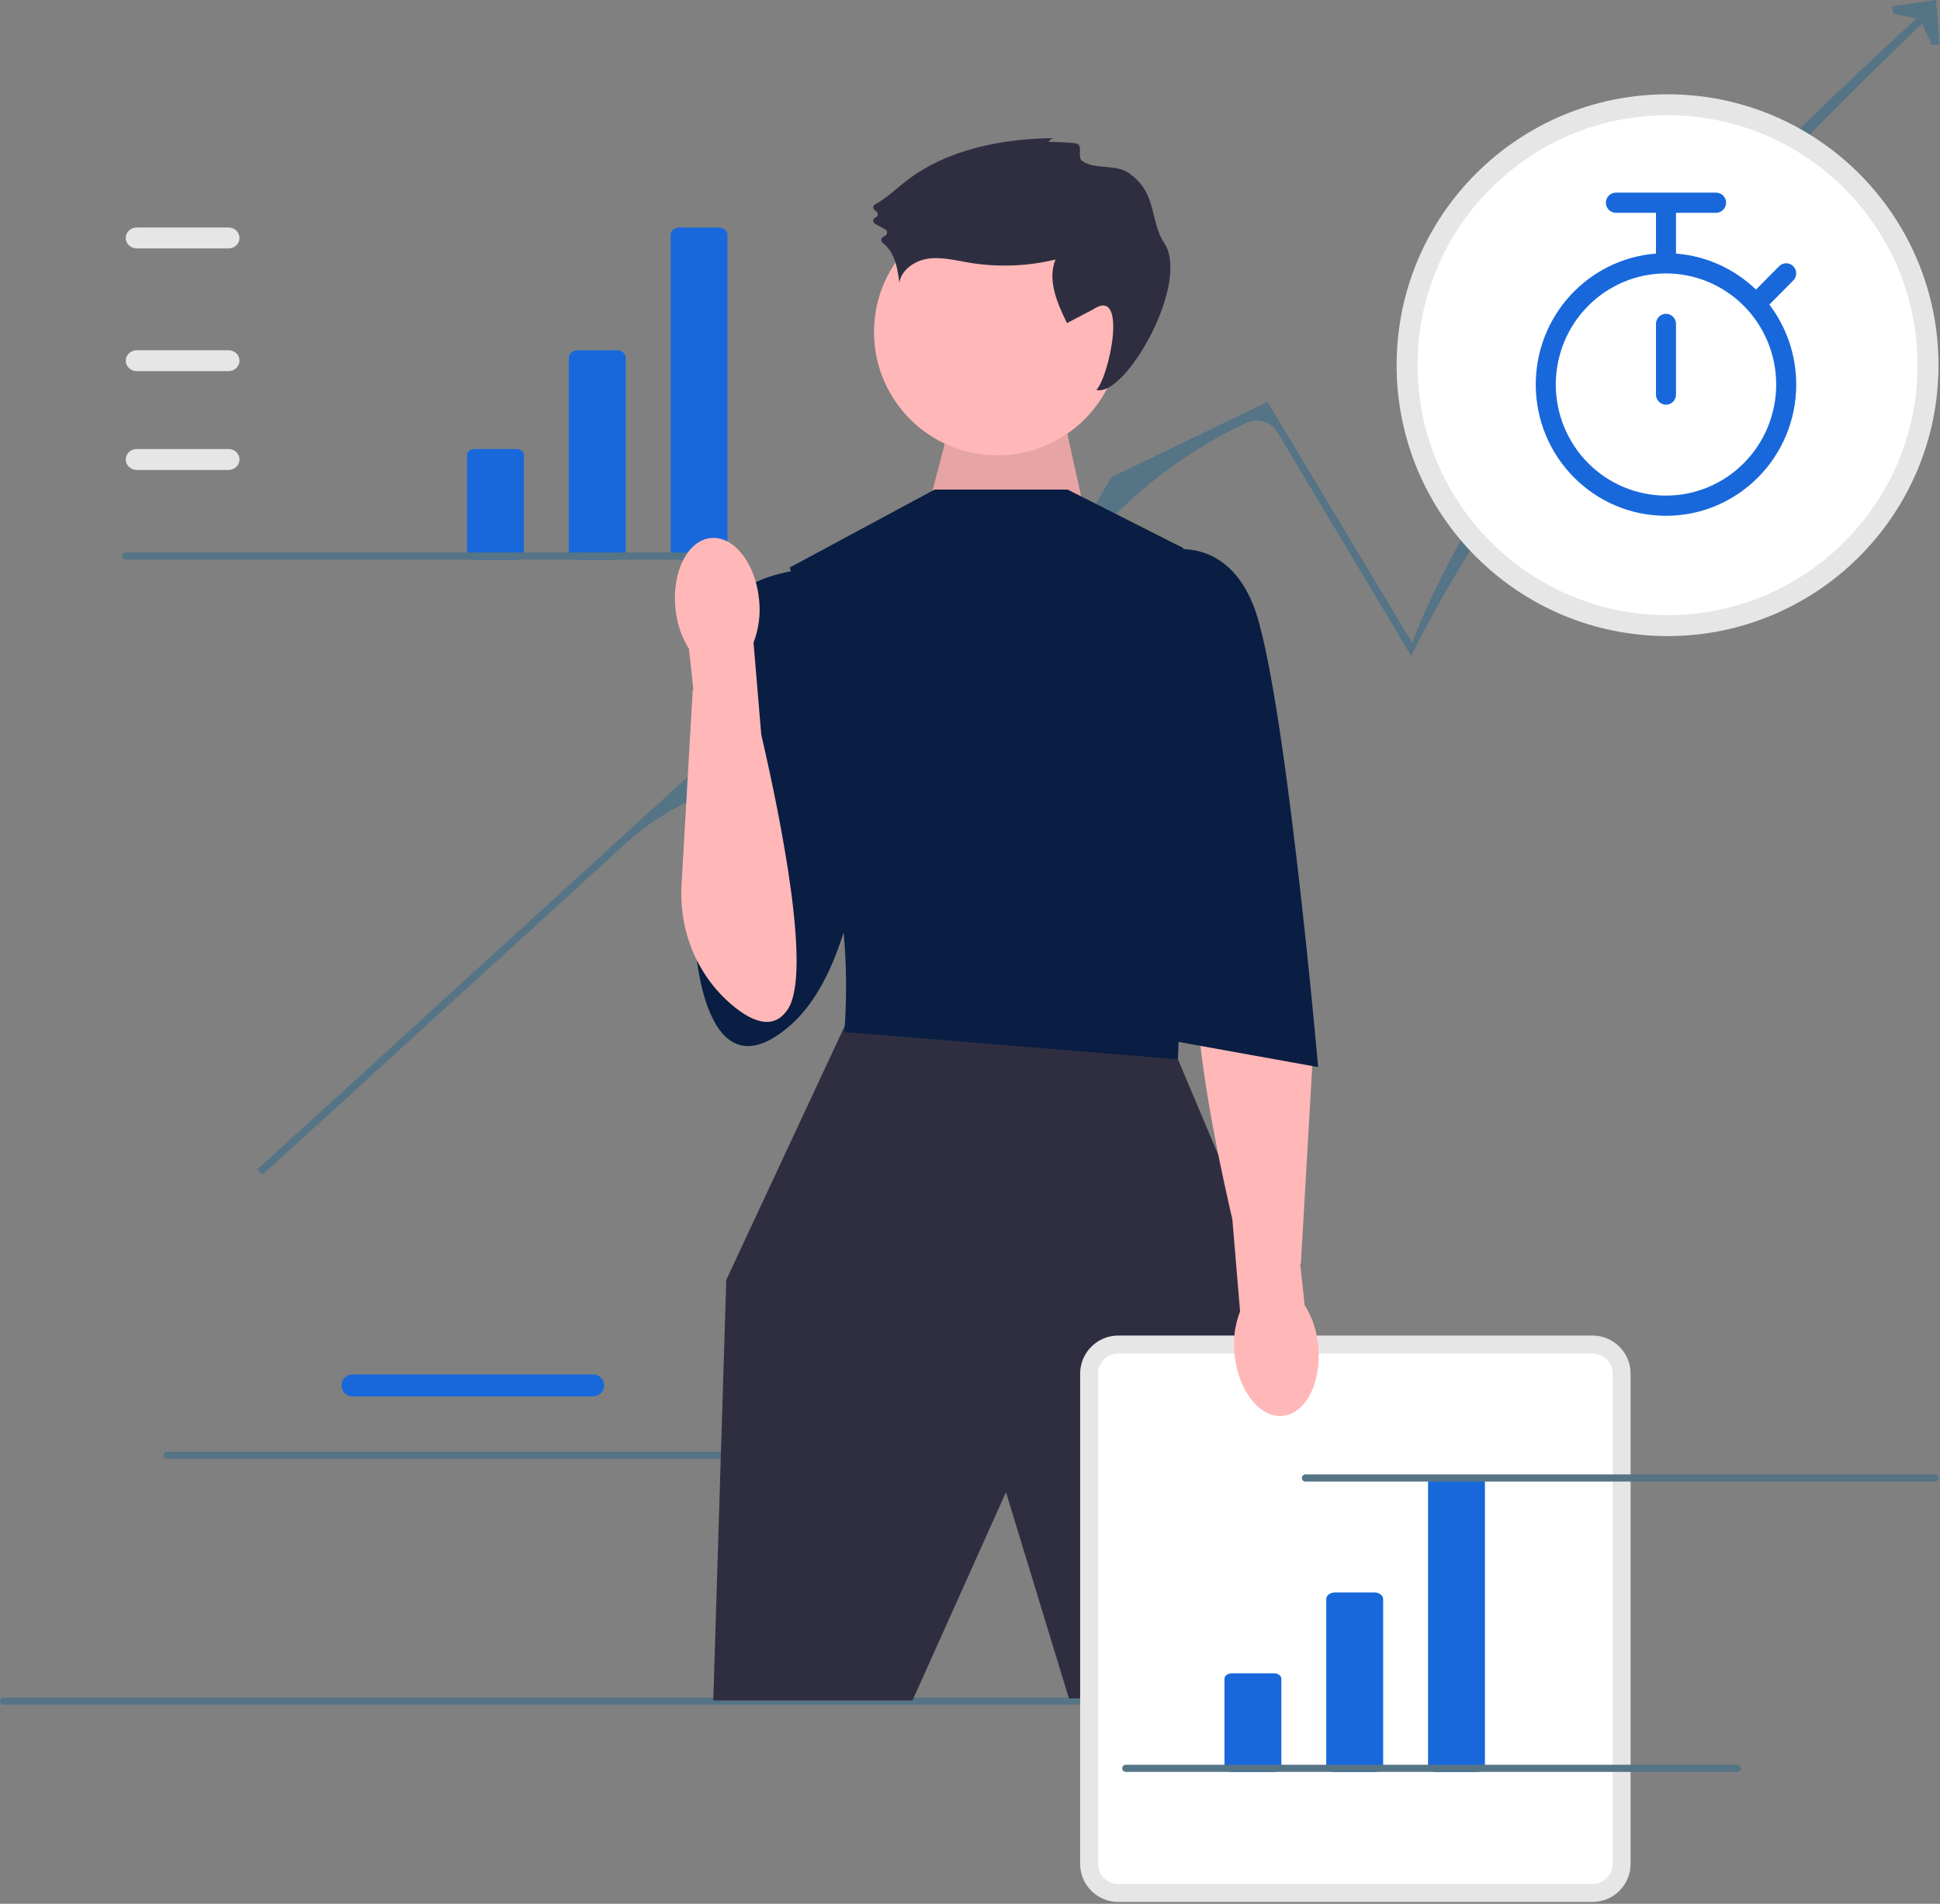
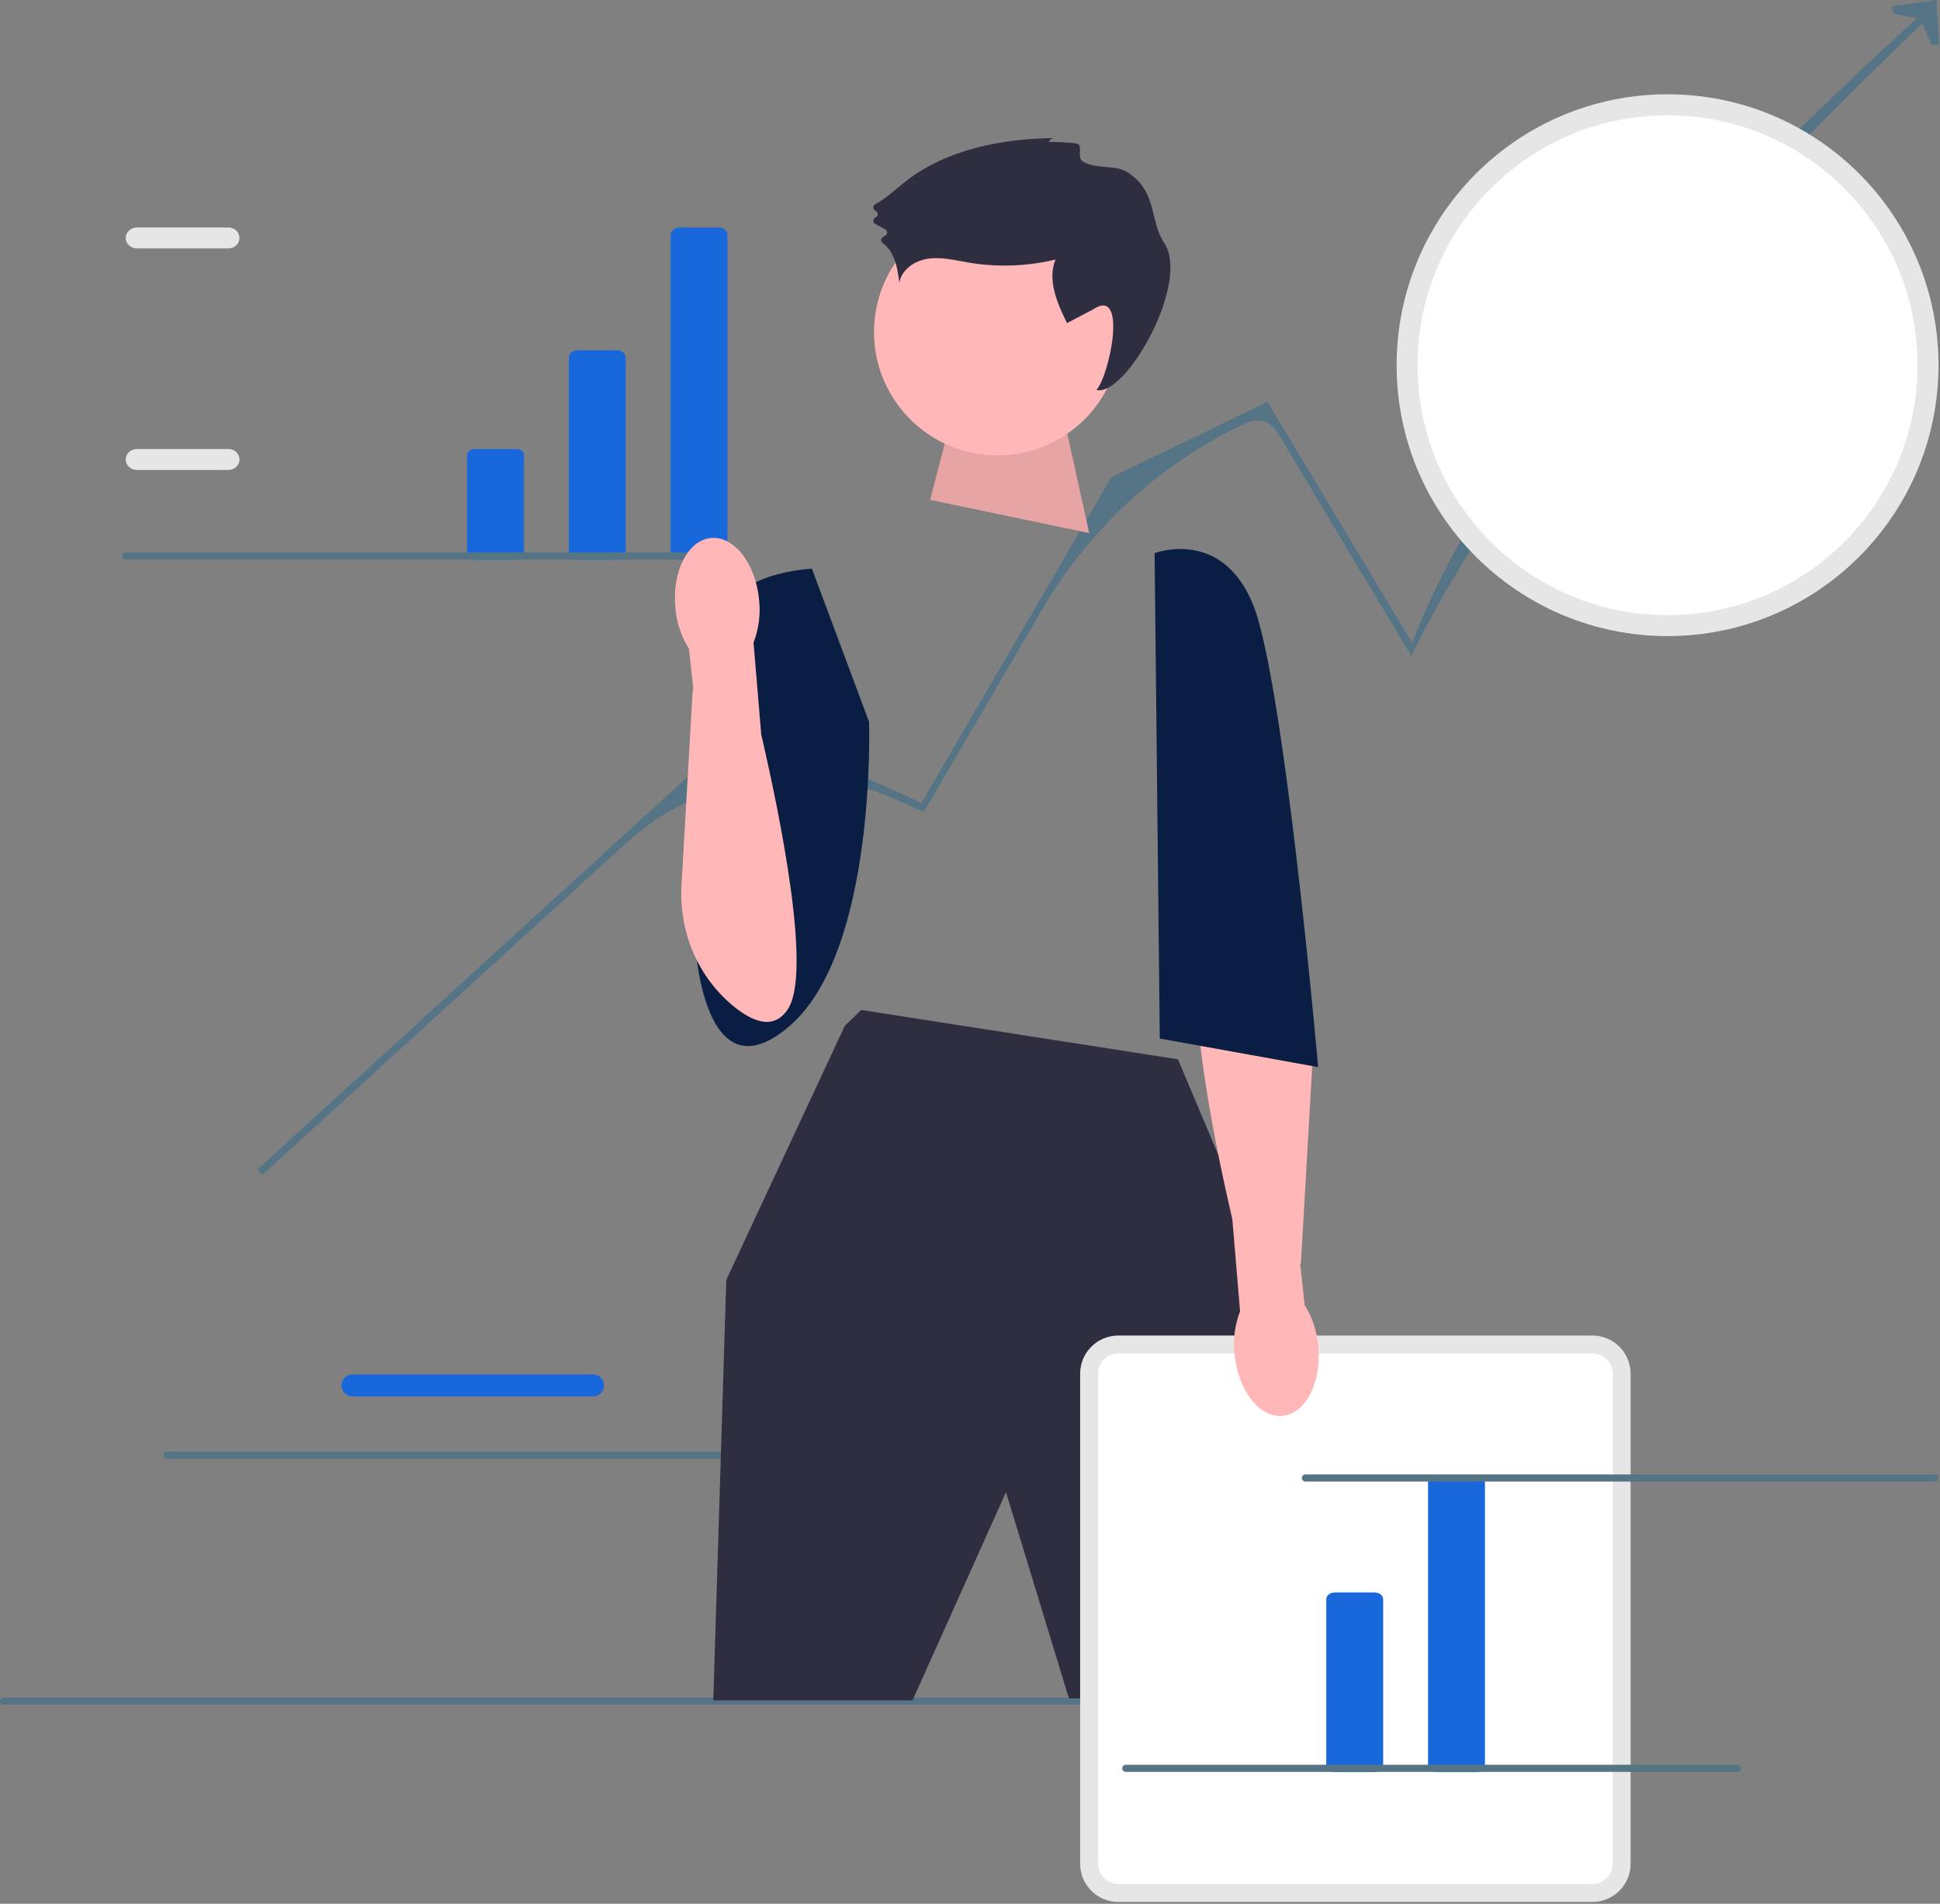
<svg xmlns="http://www.w3.org/2000/svg" width="648" height="636" viewBox="0 0 648 636" fill="none">
  <rect x="0" y="0" width="648" height="636" fill="#808080" stroke="none" />
  <path d="M198.101 466.506H117.744C115.718 466.506 114.07 464.858 114.07 462.832C114.07 460.806 115.718 459.158 117.744 459.158H198.101C200.127 459.158 201.775 460.806 201.775 462.832C201.775 464.858 200.127 466.506 198.101 466.506Z" fill="#1868DB" />
  <path d="M54.587 486.173C54.587 486.833 55.118 487.363 55.778 487.363H260.068C260.728 487.363 261.258 486.833 261.258 486.173C261.258 485.513 260.728 484.983 260.068 484.983H55.778C55.118 484.983 54.587 485.513 54.587 486.173Z" fill="#557486" />
  <path d="M0 568.308C0 568.968 0.53 569.498 1.19 569.498H523.48C524.14 569.498 524.67 568.968 524.67 568.308C524.67 567.648 524.14 567.118 523.48 567.118H1.19C0.53 567.118 0 567.648 0 568.308Z" fill="#557486" />
  <path d="M87.671 392.487L86 390.657L249.064 241.86L307.813 268.196L371.253 159.402L423.375 134.279L471.668 214.766C497.74 147.267 563.127 76.648 641.478 5L643.405 6.561C569.92 76.915 507.047 147.589 471.365 219.081L426.696 144.414C424.586 140.887 420.151 139.524 416.424 141.258C387.934 154.515 364.17 176.154 348.31 203.281L308.57 271.252L299.499 267.186C269.161 253.586 233.645 259.286 209.086 281.696L87.671 392.487Z" fill="#557486" />
  <path d="M647.762 14.855L645.286 15.027L641.291 6.369L632.347 4.552L632 2.095L646.743 0L647.762 14.855Z" fill="#557486" />
  <path d="M310.684 166.98L319.45 133.283L353.597 131.641L363.813 178.091L310.684 166.98Z" fill="#FFB6B6" />
  <path opacity="0.1" d="M310.684 166.98L319.45 133.283L353.597 131.641L363.813 178.091L310.684 166.98Z" fill="black" />
  <path d="M333.154 152.141C355.917 152.141 374.37 133.687 374.37 110.924C374.37 88.161 355.917 69.708 333.154 69.708C310.391 69.708 291.938 88.161 291.938 110.924C291.938 133.687 310.391 152.141 333.154 152.141Z" fill="#FFB7B7" />
  <path d="M287.678 337.412L282.196 342.667L242.589 427.592L238.253 568.064H304.799L336.015 498.5L357.047 567.392H416.881L430.752 442.333L393.466 353.887L287.678 337.412Z" fill="#2F2E41" />
-   <path d="M356.614 163.556H312.173L263.833 189.569L275.105 239.861C275.105 239.861 272.504 270.21 278.574 292.755C284.644 315.3 282.042 344.782 282.042 344.782L393.466 353.887L396.935 251.567L395.2 183.066L356.614 163.556Z" fill="#091E42" />
  <path d="M271.203 190.003C271.203 190.003 244.323 190.87 239.987 208.212C235.652 225.554 232.183 314.867 232.183 314.867C232.183 314.867 234.785 367.863 263.833 342.666C292.881 317.468 290.28 241.162 290.28 241.162L271.203 190.003Z" fill="#091E42" />
  <path d="M531.927 632.392H373.518C368.153 632.392 363.789 628.028 363.789 622.662V458.904C363.789 453.539 368.153 449.175 373.518 449.175H531.927C537.292 449.175 541.657 453.539 541.657 458.904V622.662C541.657 628.028 537.292 632.392 531.927 632.392Z" fill="white" />
  <path d="M531.927 447.174C538.396 447.174 543.657 452.435 543.657 458.903V622.662C543.656 629.131 538.395 634.392 531.927 634.392H373.518C367.05 634.392 361.789 629.131 361.789 622.662V458.903C361.789 452.435 367.05 447.174 373.518 447.174H531.927ZM373.518 451.174C369.257 451.174 365.789 454.642 365.789 458.903V622.662C365.789 626.923 369.257 630.392 373.518 630.392H531.927C536.188 630.392 539.656 626.923 539.657 622.662V458.903C539.657 454.642 536.188 451.174 531.927 451.174H373.518Z" fill="#E6E6E6" stroke="#E6E6E6" stroke-width="2" />
  <path d="M459.09 592H445.91C444.305 592 443 591.013 443 589.799V534.201C443 532.987 444.305 532 445.91 532H459.09C460.695 532 462 532.987 462 534.201V589.799C462 591.013 460.695 592 459.09 592Z" fill="#1868DB" />
-   <path d="M411.498 559C410.121 559 409 559.816 409 560.818V590.182C409 591.184 410.121 592 411.498 592H425.502C426.879 592 428 591.184 428 590.182V560.818C428 559.816 426.879 559 425.502 559H411.498Z" fill="#1868DB" />
  <path d="M493.09 592H479.91C478.305 592 477 590.977 477 589.719V495.281C477 494.023 478.305 493 479.91 493H493.09C494.695 493 496 494.023 496 495.281V589.719C496 590.977 494.695 592 493.09 592Z" fill="#1868DB" />
  <path d="M206.09 187H192.91C191.305 187 190 185.848 190 184.432V119.568C190 118.152 191.305 117 192.91 117H206.09C207.695 117 209 118.152 209 119.568V184.432C209 185.848 207.695 187 206.09 187Z" fill="#1868DB" />
  <path d="M158.498 150C157.121 150 156 150.914 156 152.038V184.962C156 186.086 157.121 187 158.498 187H172.502C173.879 187 175 186.086 175 184.962V152.038C175 150.914 173.879 150 172.502 150H158.498Z" fill="#1868DB" />
  <path d="M240.09 187H226.91C225.305 187 224 185.853 224 184.442V78.558C224 77.147 225.305 76 226.91 76H240.09C241.695 76 243 77.147 243 78.558V184.442C243 185.853 241.695 187 240.09 187Z" fill="#1868DB" />
  <path d="M428.438 473.001C436.162 472.261 441.481 461.823 440.319 449.681C439.922 444.824 438.366 440.133 435.784 436.001L434.295 422.259L434.523 422.19L438.266 357.032C439.136 341.882 433.139 326.995 421.584 317.158C414.711 311.305 407.379 308.342 402.664 315.737C394.84 328.006 404.974 378.583 411.629 407.338L414.209 438.066C412.456 442.615 411.819 447.517 412.349 452.362C413.51 464.5 420.713 473.74 428.438 473.001Z" fill="#FFB7B7" />
  <path d="M385.662 184.8C385.662 184.8 408.207 176.129 418.612 202.143C429.018 228.156 440.29 356.488 440.29 356.488L387.396 346.95L385.662 184.8Z" fill="#091E42" />
  <path d="M76.298 157H45.703C43.661 157 42 155.43 42 153.5C42 151.57 43.661 150 45.703 150H76.298C78.34 150 80 151.57 80 153.5C80 155.43 78.34 157 76.298 157Z" fill="#E6E6E6" />
-   <path d="M76.298 124H45.703C43.661 124 42 122.43 42 120.5C42 118.57 43.661 117 45.703 117H76.298C78.34 117 80 118.57 80 120.5C80 122.43 78.34 124 76.298 124Z" fill="#E6E6E6" />
  <path d="M76.298 83H45.703C43.661 83 42 81.43 42 79.5C42 77.57 43.661 76 45.703 76H76.298C78.34 76 80 77.57 80 79.5C80 81.43 78.34 83 76.298 83Z" fill="#E6E6E6" />
  <path d="M40.843 185.753C40.843 186.413 41.373 186.943 42.033 186.943H246.323C246.983 186.943 247.513 186.413 247.513 185.753C247.513 185.093 246.983 184.563 246.323 184.563H42.033C41.373 184.563 40.843 185.093 40.843 185.753Z" fill="#557486" />
  <path d="M434.843 493.753C434.843 494.414 435.373 494.943 436.033 494.943H646.323C646.983 494.943 647.513 494.414 647.513 493.753C647.513 493.094 646.983 492.563 646.323 492.563H436.033C435.373 492.563 434.843 493.094 434.843 493.753Z" fill="#557486" />
  <path d="M374.843 590.753C374.843 591.414 375.373 591.943 376.033 591.943H580.323C580.983 591.943 581.513 591.414 581.513 590.753C581.513 590.094 580.983 589.563 580.323 589.563H376.033C375.373 589.563 374.843 590.094 374.843 590.753Z" fill="#557486" />
  <path d="M237.467 179.738C229.743 180.477 224.423 190.916 225.585 203.058C225.983 207.915 227.538 212.605 230.12 216.738L231.609 230.48L231.381 230.548L227.639 295.706C226.769 310.856 232.766 325.743 244.32 335.581C251.194 341.433 258.526 344.396 263.241 337.002C271.065 324.732 260.931 274.155 254.276 245.4L251.695 214.673C253.448 210.124 254.086 205.222 253.555 200.376C252.395 188.238 245.192 178.998 237.467 179.738Z" fill="#FFB7B7" />
  <circle cx="557" cy="122" r="87" fill="white" stroke="#E6E6E6" stroke-width="7" />
-   <path d="M536.399 67.724C536.399 65.868 537.905 64.35 539.745 64.35H573.207C575.047 64.35 576.553 65.868 576.553 67.724C576.553 69.579 575.047 71.097 573.207 71.097H559.822V84.719C570.153 85.521 579.481 89.949 586.529 96.739L594.267 88.937C595.563 87.629 597.696 87.629 598.993 88.937C600.29 90.244 600.29 92.395 598.993 93.702L591.004 101.757C596.63 109.18 599.976 118.416 599.976 128.453C599.976 152.682 580.506 172.313 556.476 172.313C532.446 172.313 512.976 152.682 512.976 128.453C512.976 105.363 530.669 86.448 553.13 84.719V71.097H539.745C537.905 71.097 536.399 69.579 536.399 67.724ZM519.668 128.453C519.668 138.296 523.546 147.736 530.449 154.696C537.352 161.656 546.714 165.566 556.476 165.566C566.238 165.566 575.6 161.656 582.503 154.696C589.406 147.736 593.284 138.296 593.284 128.453C593.284 118.61 589.406 109.171 582.503 102.211C575.6 95.251 566.238 91.341 556.476 91.341C546.714 91.341 537.352 95.251 530.449 102.211C523.546 109.171 519.668 118.61 519.668 128.453ZM559.822 108.21V131.827C559.822 133.683 558.316 135.201 556.476 135.201C554.636 135.201 553.13 133.683 553.13 131.827V108.21C553.13 106.354 554.636 104.836 556.476 104.836C558.316 104.836 559.822 106.354 559.822 108.21Z" fill="#1868DB" />
  <path d="M350.261 47.486C350.412 47.089 350.677 46.747 351.022 46.504C351.367 46.261 351.776 46.127 352.196 46.121C334.652 46.358 316.408 49.777 302.516 60.59C299.151 63.209 296.021 66.268 292.296 68.263C292.12 68.359 291.972 68.499 291.866 68.671C291.76 68.842 291.699 69.038 291.691 69.239C291.682 69.441 291.724 69.642 291.815 69.822C291.905 70.003 292.04 70.156 292.207 70.269L292.655 70.573C292.831 70.693 292.972 70.859 293.062 71.054C293.152 71.249 293.187 71.466 293.164 71.679C293.14 71.893 293.059 72.096 292.93 72.266C292.8 72.437 292.627 72.568 292.429 72.645C292.222 72.726 292.042 72.865 291.911 73.046C291.78 73.226 291.703 73.441 291.689 73.665C291.675 73.888 291.724 74.112 291.831 74.308C291.938 74.505 292.098 74.666 292.293 74.774L295.692 76.653C295.863 76.745 296.009 76.88 296.115 77.044C296.221 77.208 296.285 77.397 296.301 77.592C296.316 77.788 296.283 77.984 296.204 78.163C296.125 78.342 296.002 78.498 295.848 78.616C295.586 78.808 295.309 78.977 295.019 79.122C294.838 79.207 294.682 79.337 294.565 79.5C294.448 79.663 294.376 79.854 294.353 80.055C294.331 80.255 294.36 80.458 294.438 80.643C294.516 80.829 294.64 80.992 294.797 81.115C296.295 82.275 297.49 83.787 298.278 85.519C299.569 88.28 299.992 91.359 300.399 94.384C301.192 89.918 305.733 86.987 310.183 86.394C314.634 85.801 319.103 86.969 323.533 87.719C333.18 89.346 343.049 89 352.555 86.703C349.778 93.575 353.12 101.279 356.402 107.93L365.093 103.374C376.904 95.424 370.517 125.83 366.21 130.258C375.867 132.861 397.795 94.417 388.841 81.113C384.183 74.192 386.42 64.656 377.807 58.403C373.521 54.469 365.728 56.935 361.418 53.721C359.721 52.456 361.877 48.576 359.627 47.931C358.879 47.717 350.362 47.207 350.261 47.486Z" fill="#2F2E41" />
</svg>